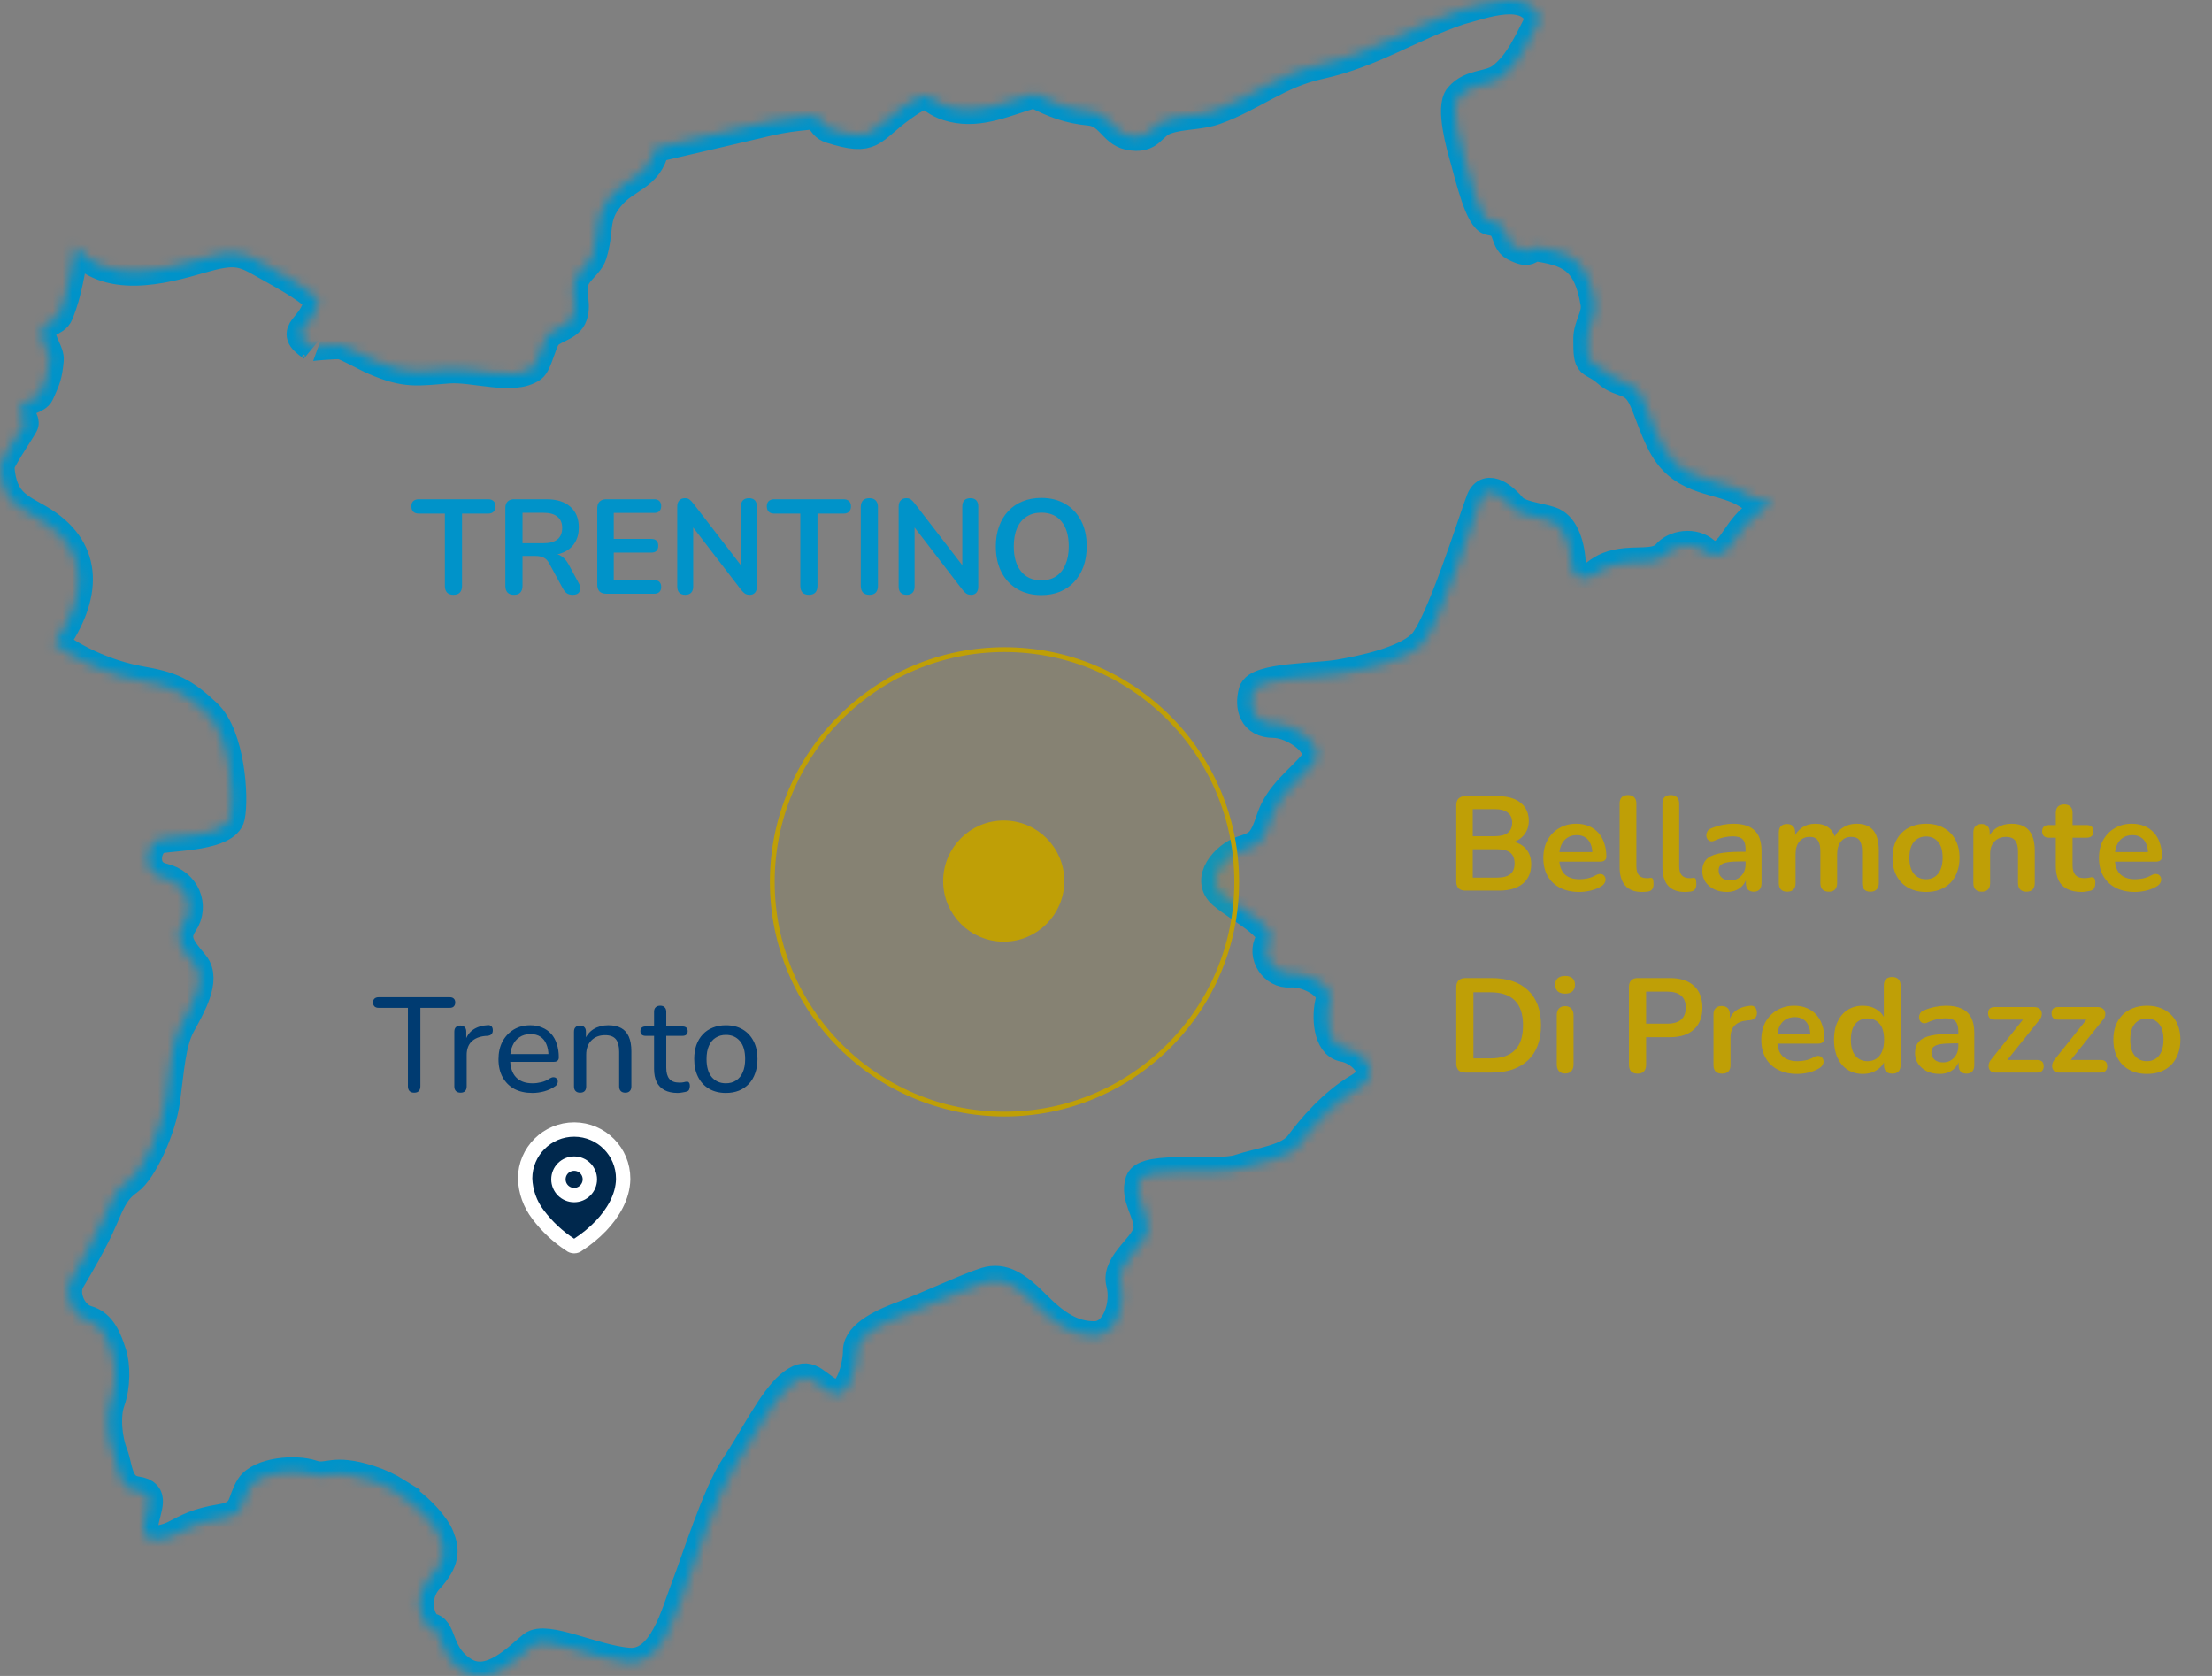
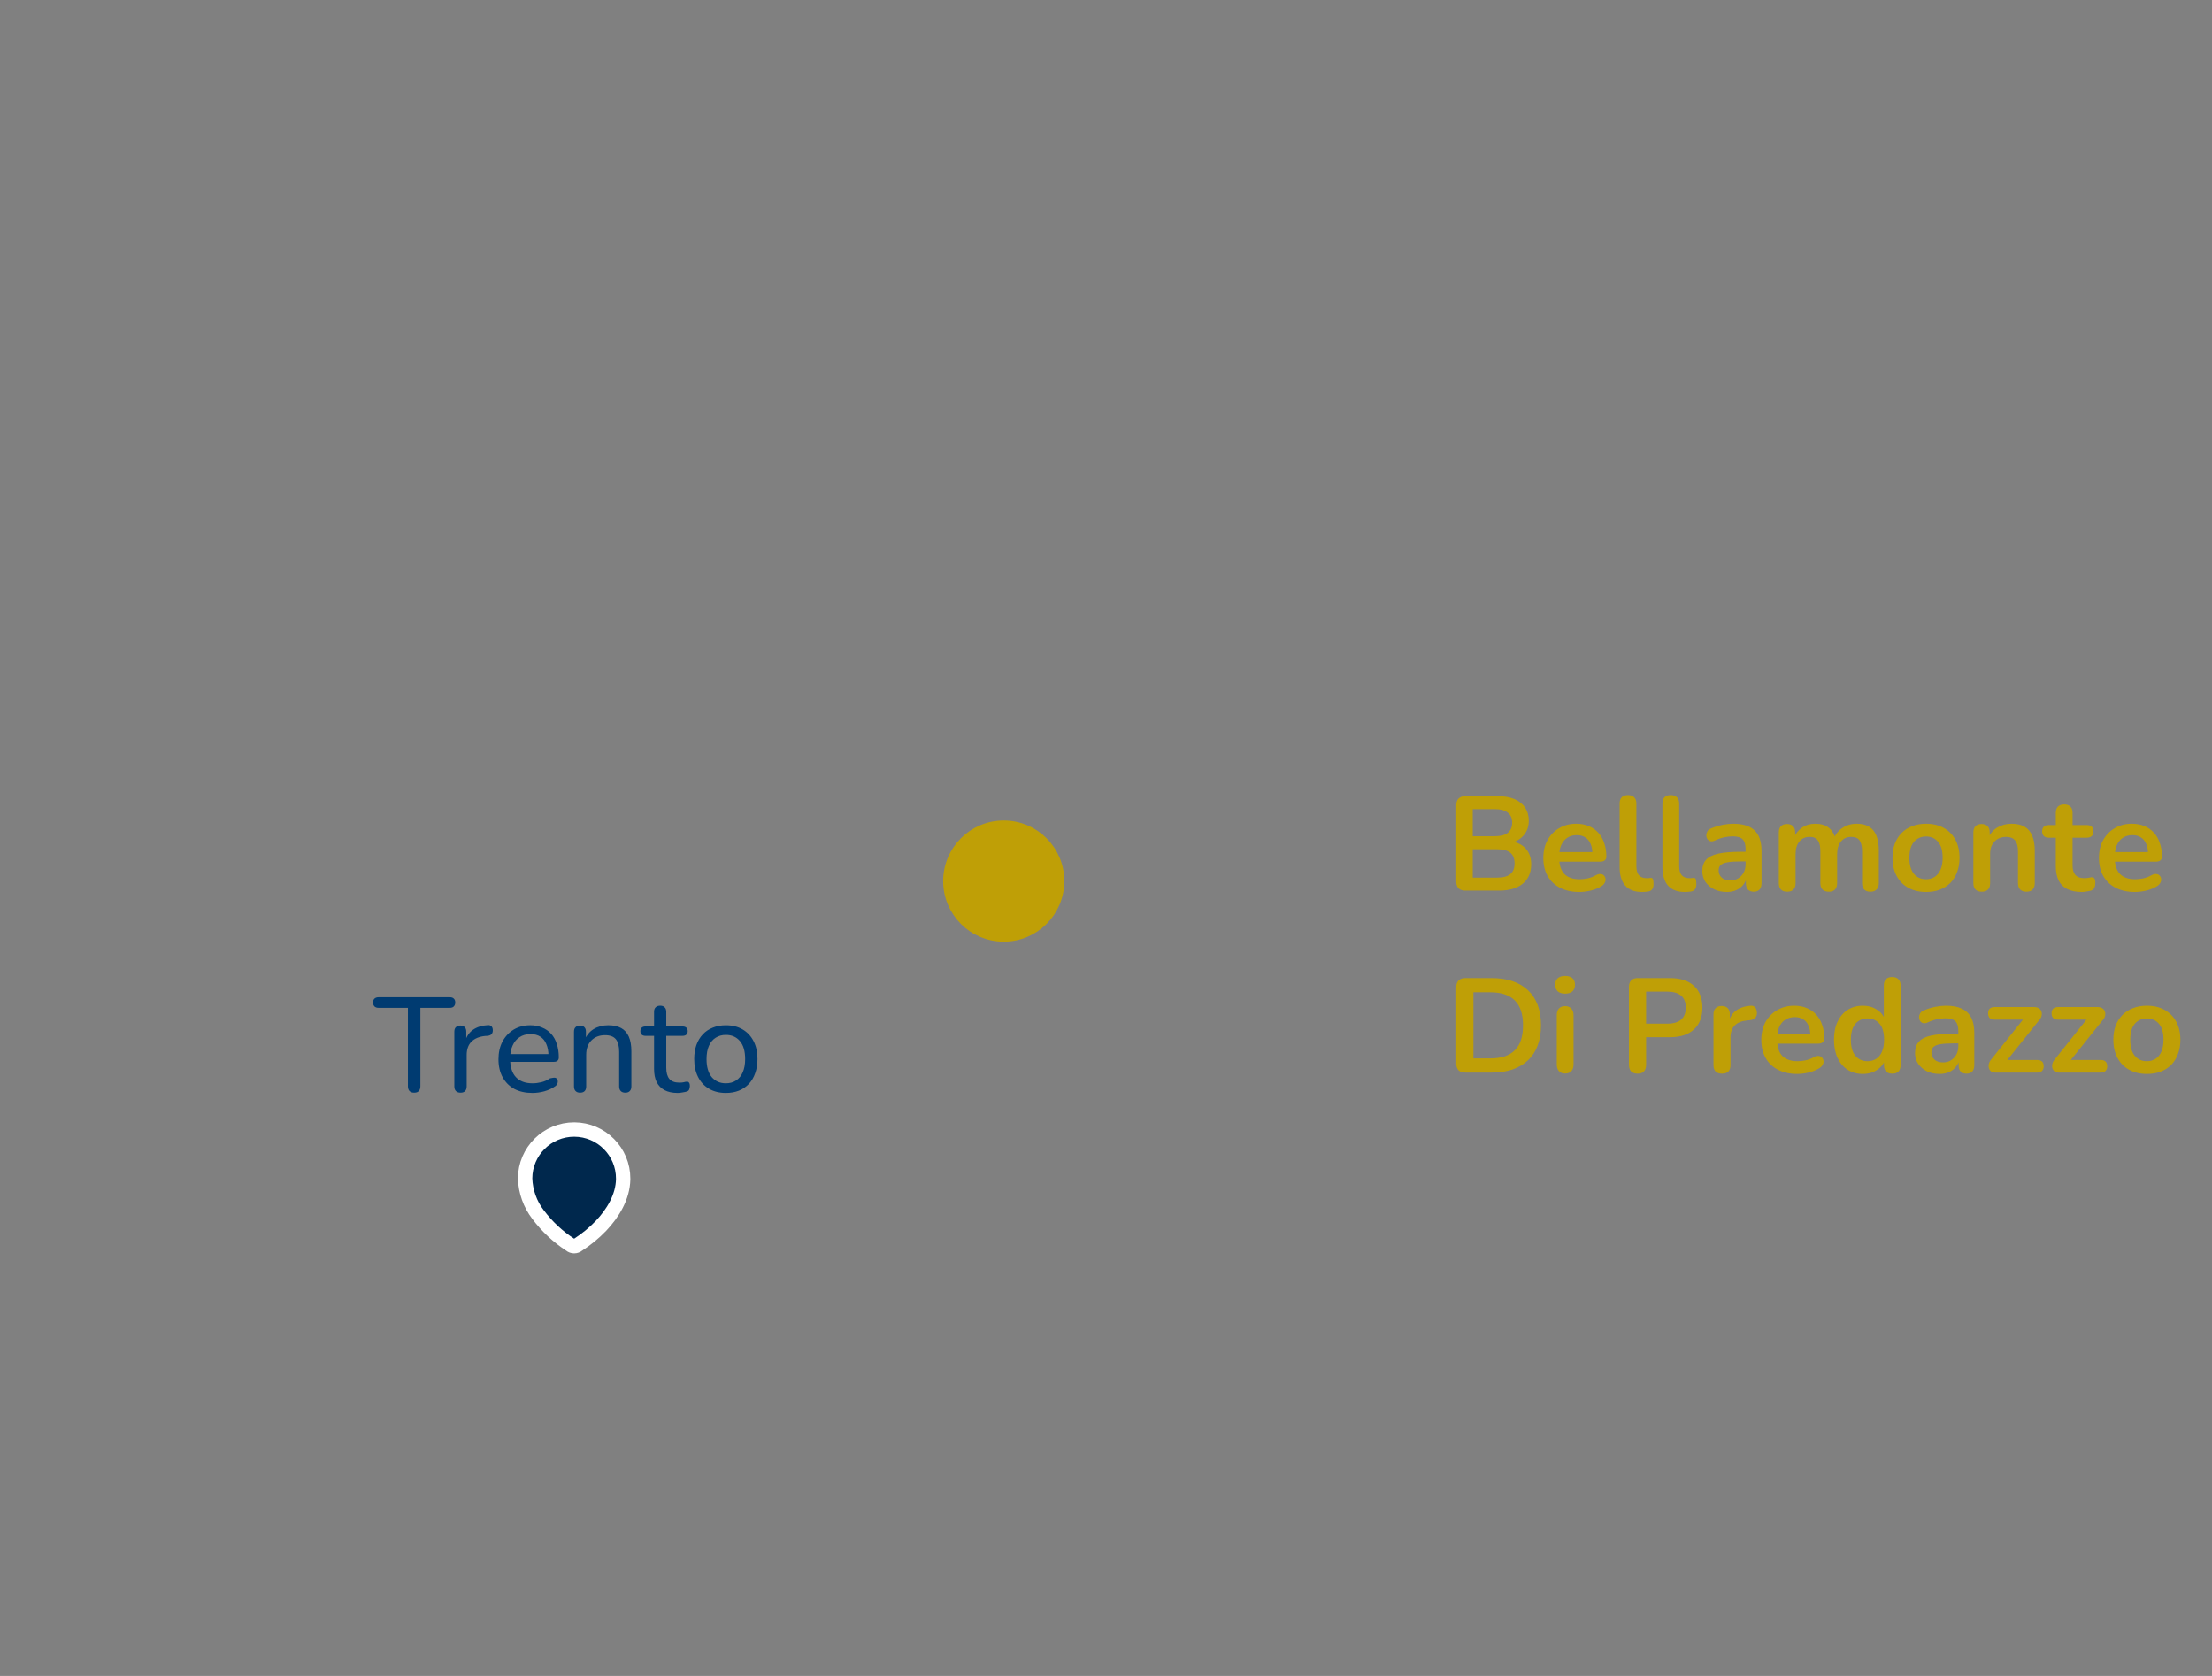
<svg xmlns="http://www.w3.org/2000/svg" width="231" height="175" viewBox="0 0 231 175" fill="none">
  <rect x="0" y="0" width="231" height="175" fill="#808080" stroke="none" />
  <mask id="path-1-inside-1_4577_4461" fill="white">
    <path d="M41.45 155.876C43.897 157.384 45.51 159.388 45.935 160.452C46.52 161.888 46.52 163.041 44.783 164.92C43.063 166.8 43.914 169.673 45.067 169.956C46.219 170.24 45.794 172.971 48.524 174.567C51.254 176.145 54.144 172.989 55.58 171.836C57.016 170.683 62.051 173.272 65.65 173.556C69.249 173.84 70.543 168.378 71.553 165.789C72.564 163.2 74.869 155.859 76.73 153.128C78.592 150.397 80.613 146.212 82.492 144.634C84.371 143.056 84.797 144.208 86.658 145.361C88.538 146.514 89.531 142.772 89.531 141.034C89.531 139.296 92.403 138.02 94.424 137.293C96.445 136.566 101.036 134.42 102.916 133.835C104.777 133.267 106.231 134.26 108.234 136.282C110.255 138.303 111.975 139.456 114.28 139.456C116.585 139.456 117.595 136.14 117.01 133.994C116.443 131.831 119.882 129.969 119.882 128.231C119.882 126.493 118.446 125.057 119.013 123.337C119.599 121.617 127.222 122.769 129.385 122.042C131.548 121.315 134.562 121.032 135.714 119.453C136.866 117.875 139.171 115.144 141.901 113.548C144.632 111.97 142.043 109.665 140.323 109.381C138.604 109.097 138.444 106.065 138.887 104.487C139.313 102.909 136.441 101.472 134.721 101.614C133.001 101.756 131.707 99.734 132.558 98.298C133.427 96.862 129.527 94.982 127.665 93.404C125.786 91.826 127.949 89.379 129.686 88.793C131.406 88.226 131.849 88.066 132.7 85.477C133.569 82.888 135.714 81.452 137.168 79.714C138.604 77.994 135.147 75.547 133.001 75.547C130.856 75.547 130.413 73.827 130.839 72.231C131.264 70.653 137.451 70.795 139.916 70.351C142.362 69.926 146.529 69.057 148.408 67.337C150.287 65.617 153.868 54.09 154.595 52.228C155.322 50.349 157.184 52.087 157.91 52.955C158.637 53.824 160.641 53.966 161.935 54.392C163.229 54.817 163.956 56.555 164.098 58.719C164.24 60.882 165.977 60.439 166.686 59.871C167.413 59.304 168.264 58.86 169.86 58.719C171.437 58.577 173.175 58.86 174.026 57.85C174.877 56.839 176.898 56.555 178.05 57.566C179.203 58.577 180.213 57.708 180.922 56.697C181.649 55.686 182.217 54.675 183.369 53.824C183.724 53.558 184.326 53.044 185 52.441C184.344 52.175 183.67 51.998 182.961 51.962C180.515 50.047 177.164 50.597 174.753 48.097C173.21 46.518 172.519 43.841 171.668 41.872C170.604 39.408 169.381 40.276 167.874 38.947C166.066 37.368 165.782 38.574 165.8 35.382C165.8 33.964 166.775 32.971 166.544 31.623C165.835 27.456 164.257 26.427 160.924 25.86C159.364 25.611 160.091 26.746 158.141 25.753C156.935 25.133 157.698 23.324 155.623 23.076C154.506 22.934 153.46 18.501 152.946 16.656C152.574 15.362 151.386 11.212 152.361 10.095C153.673 8.588 155.499 9.049 156.811 8.038C158.744 6.531 159.666 4.155 160.836 1.974C159.612 -1.431 154.843 0.466 152.414 1.105C147.238 2.843 143.426 5.538 137.788 6.779C133.516 7.701 130.768 10.149 126.938 11.514C125.272 12.117 123.446 11.94 121.779 12.525C120.113 13.11 120.254 14.653 117.861 14.156C116.177 13.801 115.875 11.833 113.801 11.62C111.585 11.408 110.06 10.822 108.022 9.776C105.043 10.627 102.402 11.94 99.512 11.266C96.427 10.556 97.597 8.783 94.175 11.23C90.825 13.642 91.232 14.883 86.747 13.464C85.488 13.057 86.056 11.94 84.371 12.064C82.989 12.188 81.712 12.365 80.365 12.666C76.376 13.606 72.404 14.528 68.415 15.451C67.689 18.589 65.402 18.447 63.664 20.611C61.944 22.686 62.689 24.033 61.874 26.587C61.554 27.615 60.349 28.254 59.994 29.353C59.569 30.612 60.367 31.924 59.746 33.183C59.25 34.194 57.725 34.283 57.087 35.152C56.59 35.843 56.147 38.024 55.58 38.414C53.577 39.815 49.481 38.344 46.857 38.539C43.578 38.787 42.39 39.088 39.11 37.67C38.33 37.351 36.202 36.145 35.617 36.021C35.192 35.95 32.55 36.18 32.568 36.198C29.873 34.389 32.727 34.442 33.259 31.339C32.107 30.009 28.987 28.413 27.48 27.544C25.299 26.285 24.43 26.037 21.044 27.012C16.913 28.218 11.098 29.743 7.854 25.736C7.375 28.218 7.109 30.488 6.17 32.758C5.762 33.786 4.379 33.449 4.344 34.833C4.344 35.755 5.23 36.783 5.159 37.599C5 39.212 4.84 39.585 4.166 41.075C3.883 41.748 2.5 41.784 2.163 42.493C1.844 43.167 2.748 43.894 2.5 44.337C2.145 45.011 -0.018 48.185 0 48.664C0.231 52.725 2.376 53.062 4.574 54.48C9.325 57.566 9.113 62.247 5.656 67.213C8.652 69.447 12.322 70.653 14.573 71.043C17.889 71.61 19.183 72.195 21.629 74.501C24.076 76.806 24.501 83.278 24.076 85.3C23.65 87.322 18.172 87.322 16.736 87.605C15.3 87.889 14.573 91.063 17.02 91.631C19.466 92.198 20.335 94.645 19.183 96.383C18.03 98.103 19.041 99.114 20.335 100.71C21.629 102.306 19.91 105.178 18.899 107.04C17.889 108.92 17.747 111.651 17.321 114.807C16.896 117.982 14.875 122.291 13.438 123.301C12.002 124.312 11.577 125.465 10.708 127.469C9.84 129.49 8.262 132.221 7.393 133.657C6.524 135.094 7.535 137.399 9.113 137.825C10.691 138.25 11.276 139.988 11.701 141.282C12.127 142.577 12.127 144.74 11.559 146.319C10.992 147.897 11.276 150.344 11.843 151.78C12.41 153.217 12.268 155.38 14.29 155.664C16.311 155.947 15.3 157.384 15.016 159.263C14.733 161.143 16.736 160.984 18.19 160.274C19.626 159.547 20.495 158.98 23.083 158.554C25.671 158.129 25.104 156.834 26.115 155.238C27.125 153.66 30.866 153.358 32.586 153.944C34.305 154.529 34.607 153.217 38.631 154.511C39.677 154.848 40.635 155.309 41.486 155.841L41.45 155.876Z" />
  </mask>
-   <path d="M41.45 155.876C43.897 157.384 45.51 159.388 45.935 160.452C46.52 161.888 46.52 163.041 44.783 164.92C43.063 166.8 43.914 169.673 45.067 169.956C46.219 170.24 45.794 172.971 48.524 174.567C51.254 176.145 54.144 172.989 55.58 171.836C57.016 170.683 62.051 173.272 65.65 173.556C69.249 173.84 70.543 168.378 71.553 165.789C72.564 163.2 74.869 155.859 76.73 153.128C78.592 150.397 80.613 146.212 82.492 144.634C84.371 143.056 84.797 144.208 86.658 145.361C88.538 146.514 89.531 142.772 89.531 141.034C89.531 139.296 92.403 138.02 94.424 137.293C96.445 136.566 101.036 134.42 102.916 133.835C104.777 133.267 106.231 134.26 108.234 136.282C110.255 138.303 111.975 139.456 114.28 139.456C116.585 139.456 117.595 136.14 117.01 133.994C116.443 131.831 119.882 129.969 119.882 128.231C119.882 126.493 118.446 125.057 119.013 123.337C119.599 121.617 127.222 122.769 129.385 122.042C131.548 121.315 134.562 121.032 135.714 119.453C136.866 117.875 139.171 115.144 141.901 113.548C144.632 111.97 142.043 109.665 140.323 109.381C138.604 109.097 138.444 106.065 138.887 104.487C139.313 102.909 136.441 101.472 134.721 101.614C133.001 101.756 131.707 99.734 132.558 98.298C133.427 96.862 129.527 94.982 127.665 93.404C125.786 91.826 127.949 89.379 129.686 88.793C131.406 88.226 131.849 88.066 132.7 85.477C133.569 82.888 135.714 81.452 137.168 79.714C138.604 77.994 135.147 75.547 133.001 75.547C130.856 75.547 130.413 73.827 130.839 72.231C131.264 70.653 137.451 70.795 139.916 70.351C142.362 69.926 146.529 69.057 148.408 67.337C150.287 65.617 153.868 54.09 154.595 52.228C155.322 50.349 157.184 52.087 157.91 52.955C158.637 53.824 160.641 53.966 161.935 54.392C163.229 54.817 163.956 56.555 164.098 58.719C164.24 60.882 165.977 60.439 166.686 59.871C167.413 59.304 168.264 58.86 169.86 58.719C171.437 58.577 173.175 58.86 174.026 57.85C174.877 56.839 176.898 56.555 178.05 57.566C179.203 58.577 180.213 57.708 180.922 56.697C181.649 55.686 182.217 54.675 183.369 53.824C183.724 53.558 184.326 53.044 185 52.441C184.344 52.175 183.67 51.998 182.961 51.962C180.515 50.047 177.164 50.597 174.753 48.097C173.21 46.518 172.519 43.841 171.668 41.872C170.604 39.408 169.381 40.276 167.874 38.947C166.066 37.368 165.782 38.574 165.8 35.382C165.8 33.964 166.775 32.971 166.544 31.623C165.835 27.456 164.257 26.427 160.924 25.86C159.364 25.611 160.091 26.746 158.141 25.753C156.935 25.133 157.698 23.324 155.623 23.076C154.506 22.934 153.46 18.501 152.946 16.656C152.574 15.362 151.386 11.212 152.361 10.095C153.673 8.588 155.499 9.049 156.811 8.038C158.744 6.531 159.666 4.155 160.836 1.974C159.612 -1.431 154.843 0.466 152.414 1.105C147.238 2.843 143.426 5.538 137.788 6.779C133.516 7.701 130.768 10.149 126.938 11.514C125.272 12.117 123.446 11.94 121.779 12.525C120.113 13.11 120.254 14.653 117.861 14.156C116.177 13.801 115.875 11.833 113.801 11.62C111.585 11.408 110.06 10.822 108.022 9.776C105.043 10.627 102.402 11.94 99.512 11.266C96.427 10.556 97.597 8.783 94.175 11.23C90.825 13.642 91.232 14.883 86.747 13.464C85.488 13.057 86.056 11.94 84.371 12.064C82.989 12.188 81.712 12.365 80.365 12.666C76.376 13.606 72.404 14.528 68.415 15.451C67.689 18.589 65.402 18.447 63.664 20.611C61.944 22.686 62.689 24.033 61.874 26.587C61.554 27.615 60.349 28.254 59.994 29.353C59.569 30.612 60.367 31.924 59.746 33.183C59.25 34.194 57.725 34.283 57.087 35.152C56.59 35.843 56.147 38.024 55.58 38.414C53.577 39.815 49.481 38.344 46.857 38.539C43.578 38.787 42.39 39.088 39.11 37.67C38.33 37.351 36.202 36.145 35.617 36.021C35.192 35.95 32.55 36.18 32.568 36.198C29.873 34.389 32.727 34.442 33.259 31.339C32.107 30.009 28.987 28.413 27.48 27.544C25.299 26.285 24.43 26.037 21.044 27.012C16.913 28.218 11.098 29.743 7.854 25.736C7.375 28.218 7.109 30.488 6.17 32.758C5.762 33.786 4.379 33.449 4.344 34.833C4.344 35.755 5.23 36.783 5.159 37.599C5 39.212 4.84 39.585 4.166 41.075C3.883 41.748 2.5 41.784 2.163 42.493C1.844 43.167 2.748 43.894 2.5 44.337C2.145 45.011 -0.018 48.185 0 48.664C0.231 52.725 2.376 53.062 4.574 54.48C9.325 57.566 9.113 62.247 5.656 67.213C8.652 69.447 12.322 70.653 14.573 71.043C17.889 71.61 19.183 72.195 21.629 74.501C24.076 76.806 24.501 83.278 24.076 85.3C23.65 87.322 18.172 87.322 16.736 87.605C15.3 87.889 14.573 91.063 17.02 91.631C19.466 92.198 20.335 94.645 19.183 96.383C18.03 98.103 19.041 99.114 20.335 100.71C21.629 102.306 19.91 105.178 18.899 107.04C17.889 108.92 17.747 111.651 17.321 114.807C16.896 117.982 14.875 122.291 13.438 123.301C12.002 124.312 11.577 125.465 10.708 127.469C9.84 129.49 8.262 132.221 7.393 133.657C6.524 135.094 7.535 137.399 9.113 137.825C10.691 138.25 11.276 139.988 11.701 141.282C12.127 142.577 12.127 144.74 11.559 146.319C10.992 147.897 11.276 150.344 11.843 151.78C12.41 153.217 12.268 155.38 14.29 155.664C16.311 155.947 15.3 157.384 15.016 159.263C14.733 161.143 16.736 160.984 18.19 160.274C19.626 159.547 20.495 158.98 23.083 158.554C25.671 158.129 25.104 156.834 26.115 155.238C27.125 153.66 30.866 153.358 32.586 153.944C34.305 154.529 34.607 153.217 38.631 154.511C39.677 154.848 40.635 155.309 41.486 155.841L41.45 155.876Z" stroke="#0093C9" stroke-width="3" mask="url(#path-1-inside-1_4577_4461)" />
-   <path d="M47.354 62.112C47.065 62.112 46.841 62.033 46.682 61.874C46.533 61.706 46.458 61.477 46.458 61.188V53.628H43.728C43.485 53.628 43.294 53.563 43.154 53.432C43.023 53.292 42.958 53.105 42.958 52.872C42.958 52.629 43.023 52.447 43.154 52.326C43.294 52.195 43.485 52.13 43.728 52.13H50.98C51.223 52.13 51.409 52.195 51.54 52.326C51.68 52.447 51.75 52.629 51.75 52.872C51.75 53.105 51.68 53.292 51.54 53.432C51.409 53.563 51.223 53.628 50.98 53.628H48.25V61.188C48.25 61.477 48.175 61.706 48.026 61.874C47.877 62.033 47.653 62.112 47.354 62.112ZM53.669 62.112C53.38 62.112 53.156 62.033 52.997 61.874C52.848 61.706 52.773 61.477 52.773 61.188V53.04C52.773 52.741 52.853 52.517 53.011 52.368C53.17 52.209 53.394 52.13 53.683 52.13H57.057C58.14 52.13 58.975 52.391 59.563 52.914C60.151 53.427 60.445 54.151 60.445 55.084C60.445 55.691 60.31 56.213 60.039 56.652C59.778 57.091 59.395 57.427 58.891 57.66C58.387 57.893 57.776 58.01 57.057 58.01L57.183 57.8H57.645C58.028 57.8 58.359 57.893 58.639 58.08C58.929 58.267 59.181 58.561 59.395 58.962L60.445 60.908C60.557 61.104 60.609 61.295 60.599 61.482C60.59 61.669 60.52 61.823 60.389 61.944C60.259 62.056 60.067 62.112 59.815 62.112C59.563 62.112 59.358 62.061 59.199 61.958C59.041 61.846 58.901 61.678 58.779 61.454L57.365 58.85C57.197 58.533 56.997 58.323 56.763 58.22C56.539 58.108 56.25 58.052 55.895 58.052H54.565V61.188C54.565 61.477 54.491 61.706 54.341 61.874C54.192 62.033 53.968 62.112 53.669 62.112ZM54.565 56.722H56.749C57.393 56.722 57.879 56.591 58.205 56.33C58.541 56.059 58.709 55.658 58.709 55.126C58.709 54.603 58.541 54.211 58.205 53.95C57.879 53.679 57.393 53.544 56.749 53.544H54.565V56.722ZM63.323 62C63.015 62 62.777 61.921 62.609 61.762C62.45 61.594 62.371 61.356 62.371 61.048V53.082C62.371 52.774 62.45 52.541 62.609 52.382C62.777 52.214 63.015 52.13 63.323 52.13H68.321C68.554 52.13 68.732 52.191 68.853 52.312C68.984 52.433 69.049 52.606 69.049 52.83C69.049 53.063 68.984 53.245 68.853 53.376C68.732 53.497 68.554 53.558 68.321 53.558H64.093V56.274H68.013C68.256 56.274 68.438 56.335 68.559 56.456C68.68 56.577 68.741 56.755 68.741 56.988C68.741 57.221 68.68 57.399 68.559 57.52C68.438 57.641 68.256 57.702 68.013 57.702H64.093V60.572H68.321C68.554 60.572 68.732 60.633 68.853 60.754C68.984 60.875 69.049 61.053 69.049 61.286C69.049 61.519 68.984 61.697 68.853 61.818C68.732 61.939 68.554 62 68.321 62H63.323ZM71.564 62.112C71.294 62.112 71.084 62.037 70.934 61.888C70.794 61.739 70.725 61.524 70.725 61.244V52.914C70.725 52.625 70.794 52.405 70.934 52.256C71.084 52.097 71.275 52.018 71.508 52.018C71.723 52.018 71.882 52.06 71.984 52.144C72.097 52.219 72.227 52.349 72.376 52.536L77.739 59.494H77.374V52.872C77.374 52.601 77.445 52.391 77.585 52.242C77.734 52.093 77.944 52.018 78.215 52.018C78.485 52.018 78.691 52.093 78.831 52.242C78.971 52.391 79.04 52.601 79.04 52.872V61.272C79.04 61.533 78.975 61.739 78.844 61.888C78.714 62.037 78.537 62.112 78.312 62.112C78.098 62.112 77.925 62.07 77.794 61.986C77.673 61.902 77.538 61.767 77.388 61.58L72.04 54.622H72.391V61.244C72.391 61.524 72.32 61.739 72.18 61.888C72.04 62.037 71.835 62.112 71.564 62.112ZM84.473 62.112C84.184 62.112 83.96 62.033 83.801 61.874C83.652 61.706 83.577 61.477 83.577 61.188V53.628H80.847C80.605 53.628 80.413 53.563 80.273 53.432C80.142 53.292 80.077 53.105 80.077 52.872C80.077 52.629 80.142 52.447 80.273 52.326C80.413 52.195 80.605 52.13 80.847 52.13H88.099C88.342 52.13 88.528 52.195 88.659 52.326C88.799 52.447 88.869 52.629 88.869 52.872C88.869 53.105 88.799 53.292 88.659 53.432C88.528 53.563 88.342 53.628 88.099 53.628H85.369V61.188C85.369 61.477 85.294 61.706 85.145 61.874C84.996 62.033 84.772 62.112 84.473 62.112ZM90.788 62.112C90.499 62.112 90.275 62.033 90.117 61.874C89.967 61.706 89.892 61.477 89.892 61.188V52.942C89.892 52.643 89.967 52.415 90.117 52.256C90.275 52.097 90.499 52.018 90.788 52.018C91.078 52.018 91.297 52.097 91.447 52.256C91.605 52.415 91.684 52.643 91.684 52.942V61.188C91.684 61.477 91.61 61.706 91.46 61.874C91.311 62.033 91.087 62.112 90.788 62.112ZM94.684 62.112C94.413 62.112 94.203 62.037 94.054 61.888C93.914 61.739 93.844 61.524 93.844 61.244V52.914C93.844 52.625 93.914 52.405 94.054 52.256C94.203 52.097 94.394 52.018 94.628 52.018C94.842 52.018 95.001 52.06 95.104 52.144C95.216 52.219 95.346 52.349 95.496 52.536L100.858 59.494H100.494V52.872C100.494 52.601 100.564 52.391 100.704 52.242C100.853 52.093 101.063 52.018 101.334 52.018C101.604 52.018 101.81 52.093 101.95 52.242C102.09 52.391 102.16 52.601 102.16 52.872V61.272C102.16 61.533 102.094 61.739 101.964 61.888C101.833 62.037 101.656 62.112 101.432 62.112C101.217 62.112 101.044 62.07 100.914 61.986C100.792 61.902 100.657 61.767 100.508 61.58L95.16 54.622H95.51V61.244C95.51 61.524 95.44 61.739 95.3 61.888C95.16 62.037 94.954 62.112 94.684 62.112ZM108.74 62.14C107.788 62.14 106.953 61.93 106.234 61.51C105.525 61.09 104.974 60.502 104.582 59.746C104.19 58.981 103.994 58.085 103.994 57.058C103.994 56.283 104.106 55.588 104.33 54.972C104.554 54.347 104.872 53.815 105.282 53.376C105.702 52.928 106.202 52.587 106.78 52.354C107.368 52.111 108.022 51.99 108.74 51.99C109.702 51.99 110.537 52.2 111.246 52.62C111.956 53.031 112.506 53.614 112.898 54.37C113.29 55.126 113.486 56.017 113.486 57.044C113.486 57.819 113.374 58.519 113.15 59.144C112.926 59.769 112.604 60.306 112.184 60.754C111.774 61.202 111.274 61.547 110.686 61.79C110.108 62.023 109.459 62.14 108.74 62.14ZM108.74 60.6C109.347 60.6 109.86 60.46 110.28 60.18C110.71 59.9 111.036 59.494 111.26 58.962C111.494 58.43 111.61 57.795 111.61 57.058C111.61 55.938 111.358 55.07 110.854 54.454C110.36 53.838 109.655 53.53 108.74 53.53C108.143 53.53 107.63 53.67 107.2 53.95C106.771 54.221 106.44 54.622 106.206 55.154C105.982 55.677 105.87 56.311 105.87 57.058C105.87 58.169 106.122 59.037 106.626 59.662C107.13 60.287 107.835 60.6 108.74 60.6Z" fill="#0093C9" />
  <path d="M153.03 93C152.722 93 152.484 92.921 152.316 92.762C152.157 92.594 152.078 92.356 152.078 92.048V84.082C152.078 83.774 152.157 83.541 152.316 83.382C152.484 83.214 152.722 83.13 153.03 83.13H156.39C157.081 83.13 157.669 83.233 158.154 83.438C158.639 83.643 159.008 83.937 159.26 84.32C159.521 84.703 159.652 85.16 159.652 85.692C159.652 86.289 159.479 86.793 159.134 87.204C158.789 87.615 158.317 87.89 157.72 88.03V87.82C158.411 87.923 158.947 88.184 159.33 88.604C159.713 89.024 159.904 89.57 159.904 90.242C159.904 91.119 159.605 91.801 159.008 92.286C158.42 92.762 157.599 93 156.544 93H153.03ZM153.8 91.642H156.32C156.955 91.642 157.421 91.521 157.72 91.278C158.019 91.026 158.168 90.653 158.168 90.158C158.168 89.654 158.019 89.281 157.72 89.038C157.421 88.795 156.955 88.674 156.32 88.674H153.8V91.642ZM153.8 87.316H156.082C156.698 87.316 157.155 87.199 157.454 86.966C157.762 86.723 157.916 86.369 157.916 85.902C157.916 85.435 157.762 85.085 157.454 84.852C157.155 84.609 156.698 84.488 156.082 84.488H153.8V87.316ZM164.923 93.14C164.148 93.14 163.481 92.995 162.921 92.706C162.361 92.417 161.927 92.006 161.619 91.474C161.32 90.942 161.171 90.312 161.171 89.584C161.171 88.875 161.315 88.254 161.605 87.722C161.903 87.19 162.309 86.775 162.823 86.476C163.345 86.168 163.938 86.014 164.601 86.014C165.086 86.014 165.52 86.093 165.903 86.252C166.295 86.411 166.626 86.639 166.897 86.938C167.177 87.237 167.387 87.601 167.527 88.03C167.676 88.45 167.751 88.926 167.751 89.458C167.751 89.626 167.69 89.757 167.569 89.85C167.457 89.934 167.293 89.976 167.079 89.976H162.585V88.968H166.519L166.295 89.178C166.295 88.749 166.229 88.389 166.099 88.1C165.977 87.811 165.795 87.591 165.553 87.442C165.319 87.283 165.025 87.204 164.671 87.204C164.279 87.204 163.943 87.297 163.663 87.484C163.392 87.661 163.182 87.918 163.033 88.254C162.893 88.581 162.823 88.973 162.823 89.43V89.528C162.823 90.293 163 90.867 163.355 91.25C163.719 91.623 164.251 91.81 164.951 91.81C165.193 91.81 165.464 91.782 165.763 91.726C166.071 91.661 166.36 91.553 166.631 91.404C166.827 91.292 166.999 91.245 167.149 91.264C167.298 91.273 167.415 91.325 167.499 91.418C167.592 91.511 167.648 91.628 167.667 91.768C167.685 91.899 167.657 92.034 167.583 92.174C167.517 92.314 167.401 92.435 167.233 92.538C166.906 92.743 166.528 92.897 166.099 93C165.679 93.093 165.287 93.14 164.923 93.14ZM171.475 93.14C170.7 93.14 170.117 92.921 169.725 92.482C169.333 92.034 169.137 91.381 169.137 90.522V83.9C169.137 83.611 169.211 83.391 169.361 83.242C169.51 83.093 169.725 83.018 170.005 83.018C170.285 83.018 170.499 83.093 170.649 83.242C170.807 83.391 170.887 83.611 170.887 83.9V90.438C170.887 90.867 170.975 91.185 171.153 91.39C171.339 91.595 171.601 91.698 171.937 91.698C172.011 91.698 172.081 91.698 172.147 91.698C172.212 91.689 172.277 91.679 172.343 91.67C172.473 91.651 172.562 91.689 172.609 91.782C172.655 91.866 172.679 92.043 172.679 92.314C172.679 92.547 172.632 92.729 172.539 92.86C172.445 92.991 172.291 93.07 172.077 93.098C171.983 93.107 171.885 93.117 171.783 93.126C171.68 93.135 171.577 93.14 171.475 93.14ZM175.945 93.14C175.171 93.14 174.587 92.921 174.195 92.482C173.803 92.034 173.607 91.381 173.607 90.522V83.9C173.607 83.611 173.682 83.391 173.831 83.242C173.981 83.093 174.195 83.018 174.475 83.018C174.755 83.018 174.97 83.093 175.119 83.242C175.278 83.391 175.357 83.611 175.357 83.9V90.438C175.357 90.867 175.446 91.185 175.623 91.39C175.81 91.595 176.071 91.698 176.407 91.698C176.482 91.698 176.552 91.698 176.617 91.698C176.683 91.689 176.748 91.679 176.813 91.67C176.944 91.651 177.033 91.689 177.079 91.782C177.126 91.866 177.149 92.043 177.149 92.314C177.149 92.547 177.103 92.729 177.009 92.86C176.916 92.991 176.762 93.07 176.547 93.098C176.454 93.107 176.356 93.117 176.253 93.126C176.151 93.135 176.048 93.14 175.945 93.14ZM180.332 93.14C179.837 93.14 179.394 93.047 179.002 92.86C178.619 92.664 178.316 92.403 178.092 92.076C177.877 91.749 177.77 91.381 177.77 90.97C177.77 90.466 177.901 90.069 178.162 89.78C178.423 89.481 178.848 89.267 179.436 89.136C180.024 89.005 180.813 88.94 181.802 88.94H182.502V89.948H181.816C181.237 89.948 180.775 89.976 180.43 90.032C180.085 90.088 179.837 90.186 179.688 90.326C179.548 90.457 179.478 90.643 179.478 90.886C179.478 91.194 179.585 91.446 179.8 91.642C180.015 91.838 180.313 91.936 180.696 91.936C181.004 91.936 181.275 91.866 181.508 91.726C181.751 91.577 181.942 91.376 182.082 91.124C182.222 90.872 182.292 90.583 182.292 90.256V88.646C182.292 88.179 182.189 87.843 181.984 87.638C181.779 87.433 181.433 87.33 180.948 87.33C180.677 87.33 180.383 87.363 180.066 87.428C179.758 87.493 179.431 87.605 179.086 87.764C178.909 87.848 178.75 87.871 178.61 87.834C178.479 87.797 178.377 87.722 178.302 87.61C178.227 87.489 178.19 87.358 178.19 87.218C178.19 87.078 178.227 86.943 178.302 86.812C178.377 86.672 178.503 86.569 178.68 86.504C179.109 86.327 179.52 86.201 179.912 86.126C180.313 86.051 180.677 86.014 181.004 86.014C181.676 86.014 182.227 86.117 182.656 86.322C183.095 86.527 183.421 86.84 183.636 87.26C183.851 87.671 183.958 88.203 183.958 88.856V92.216C183.958 92.505 183.888 92.729 183.748 92.888C183.608 93.037 183.407 93.112 183.146 93.112C182.885 93.112 182.679 93.037 182.53 92.888C182.39 92.729 182.32 92.505 182.32 92.216V91.544H182.432C182.367 91.871 182.236 92.155 182.04 92.398C181.853 92.631 181.615 92.813 181.326 92.944C181.037 93.075 180.705 93.14 180.332 93.14ZM186.63 93.112C186.35 93.112 186.136 93.037 185.986 92.888C185.837 92.729 185.762 92.505 185.762 92.216V86.924C185.762 86.635 185.837 86.415 185.986 86.266C186.136 86.117 186.346 86.042 186.616 86.042C186.887 86.042 187.097 86.117 187.246 86.266C187.396 86.415 187.47 86.635 187.47 86.924V87.946L187.316 87.526C187.503 87.059 187.792 86.691 188.184 86.42C188.576 86.149 189.043 86.014 189.584 86.014C190.135 86.014 190.588 86.145 190.942 86.406C191.297 86.667 191.544 87.069 191.684 87.61H191.488C191.675 87.115 191.983 86.728 192.412 86.448C192.842 86.159 193.336 86.014 193.896 86.014C194.419 86.014 194.848 86.117 195.184 86.322C195.53 86.527 195.786 86.84 195.954 87.26C196.122 87.671 196.206 88.193 196.206 88.828V92.216C196.206 92.505 196.127 92.729 195.968 92.888C195.819 93.037 195.604 93.112 195.324 93.112C195.044 93.112 194.83 93.037 194.68 92.888C194.531 92.729 194.456 92.505 194.456 92.216V88.898C194.456 88.375 194.368 87.993 194.19 87.75C194.022 87.507 193.733 87.386 193.322 87.386C192.865 87.386 192.506 87.549 192.244 87.876C191.983 88.193 191.852 88.637 191.852 89.206V92.216C191.852 92.505 191.778 92.729 191.628 92.888C191.479 93.037 191.264 93.112 190.984 93.112C190.704 93.112 190.485 93.037 190.326 92.888C190.177 92.729 190.102 92.505 190.102 92.216V88.898C190.102 88.375 190.014 87.993 189.836 87.75C189.668 87.507 189.384 87.386 188.982 87.386C188.525 87.386 188.166 87.549 187.904 87.876C187.643 88.193 187.512 88.637 187.512 89.206V92.216C187.512 92.813 187.218 93.112 186.63 93.112ZM201.134 93.14C200.424 93.14 199.808 92.995 199.286 92.706C198.763 92.417 198.357 92.006 198.068 91.474C197.778 90.933 197.634 90.298 197.634 89.57C197.634 89.019 197.713 88.529 197.872 88.1C198.04 87.661 198.278 87.288 198.586 86.98C198.894 86.663 199.262 86.425 199.692 86.266C200.121 86.098 200.602 86.014 201.134 86.014C201.843 86.014 202.459 86.159 202.982 86.448C203.504 86.737 203.91 87.148 204.2 87.68C204.489 88.212 204.634 88.842 204.634 89.57C204.634 90.121 204.55 90.615 204.382 91.054C204.223 91.493 203.99 91.871 203.682 92.188C203.374 92.496 203.005 92.734 202.576 92.902C202.146 93.061 201.666 93.14 201.134 93.14ZM201.134 91.81C201.479 91.81 201.782 91.726 202.044 91.558C202.305 91.39 202.506 91.143 202.646 90.816C202.795 90.48 202.87 90.065 202.87 89.57C202.87 88.823 202.711 88.268 202.394 87.904C202.076 87.531 201.656 87.344 201.134 87.344C200.788 87.344 200.485 87.428 200.224 87.596C199.962 87.755 199.757 88.002 199.608 88.338C199.468 88.665 199.398 89.075 199.398 89.57C199.398 90.307 199.556 90.867 199.874 91.25C200.191 91.623 200.611 91.81 201.134 91.81ZM206.946 93.112C206.666 93.112 206.451 93.037 206.302 92.888C206.153 92.729 206.078 92.505 206.078 92.216V86.924C206.078 86.635 206.153 86.415 206.302 86.266C206.451 86.117 206.661 86.042 206.932 86.042C207.203 86.042 207.413 86.117 207.562 86.266C207.711 86.415 207.786 86.635 207.786 86.924V87.876L207.632 87.526C207.837 87.031 208.155 86.658 208.584 86.406C209.023 86.145 209.517 86.014 210.068 86.014C210.619 86.014 211.071 86.117 211.426 86.322C211.781 86.527 212.047 86.84 212.224 87.26C212.401 87.671 212.49 88.193 212.49 88.828V92.216C212.49 92.505 212.415 92.729 212.266 92.888C212.117 93.037 211.902 93.112 211.622 93.112C211.342 93.112 211.123 93.037 210.964 92.888C210.815 92.729 210.74 92.505 210.74 92.216V88.912C210.74 88.38 210.637 87.993 210.432 87.75C210.236 87.507 209.928 87.386 209.508 87.386C208.995 87.386 208.584 87.549 208.276 87.876C207.977 88.193 207.828 88.618 207.828 89.15V92.216C207.828 92.813 207.534 93.112 206.946 93.112ZM217.403 93.14C216.797 93.14 216.288 93.037 215.877 92.832C215.476 92.627 215.177 92.328 214.981 91.936C214.785 91.535 214.687 91.04 214.687 90.452V87.47H213.959C213.735 87.47 213.563 87.414 213.441 87.302C213.32 87.181 213.259 87.017 213.259 86.812C213.259 86.597 213.32 86.434 213.441 86.322C213.563 86.21 213.735 86.154 213.959 86.154H214.687V84.88C214.687 84.591 214.762 84.371 214.911 84.222C215.07 84.073 215.289 83.998 215.569 83.998C215.849 83.998 216.064 84.073 216.213 84.222C216.363 84.371 216.437 84.591 216.437 84.88V86.154H217.921C218.145 86.154 218.318 86.21 218.439 86.322C218.561 86.434 218.621 86.597 218.621 86.812C218.621 87.017 218.561 87.181 218.439 87.302C218.318 87.414 218.145 87.47 217.921 87.47H216.437V90.354C216.437 90.802 216.535 91.138 216.731 91.362C216.927 91.586 217.245 91.698 217.683 91.698C217.842 91.698 217.982 91.684 218.103 91.656C218.225 91.628 218.332 91.609 218.425 91.6C218.537 91.591 218.631 91.628 218.705 91.712C218.78 91.787 218.817 91.945 218.817 92.188C218.817 92.375 218.785 92.543 218.719 92.692C218.663 92.832 218.556 92.93 218.397 92.986C218.276 93.023 218.117 93.056 217.921 93.084C217.725 93.121 217.553 93.14 217.403 93.14ZM222.946 93.14C222.171 93.14 221.504 92.995 220.944 92.706C220.384 92.417 219.95 92.006 219.642 91.474C219.343 90.942 219.194 90.312 219.194 89.584C219.194 88.875 219.339 88.254 219.628 87.722C219.927 87.19 220.333 86.775 220.846 86.476C221.369 86.168 221.961 86.014 222.624 86.014C223.109 86.014 223.543 86.093 223.926 86.252C224.318 86.411 224.649 86.639 224.92 86.938C225.2 87.237 225.41 87.601 225.55 88.03C225.699 88.45 225.774 88.926 225.774 89.458C225.774 89.626 225.713 89.757 225.592 89.85C225.48 89.934 225.317 89.976 225.102 89.976H220.608V88.968H224.542L224.318 89.178C224.318 88.749 224.253 88.389 224.122 88.1C224.001 87.811 223.819 87.591 223.576 87.442C223.343 87.283 223.049 87.204 222.694 87.204C222.302 87.204 221.966 87.297 221.686 87.484C221.415 87.661 221.205 87.918 221.056 88.254C220.916 88.581 220.846 88.973 220.846 89.43V89.528C220.846 90.293 221.023 90.867 221.378 91.25C221.742 91.623 222.274 91.81 222.974 91.81C223.217 91.81 223.487 91.782 223.786 91.726C224.094 91.661 224.383 91.553 224.654 91.404C224.85 91.292 225.023 91.245 225.172 91.264C225.321 91.273 225.438 91.325 225.522 91.418C225.615 91.511 225.671 91.628 225.69 91.768C225.709 91.899 225.681 92.034 225.606 92.174C225.541 92.314 225.424 92.435 225.256 92.538C224.929 92.743 224.551 92.897 224.122 93C223.702 93.093 223.31 93.14 222.946 93.14ZM153.03 112C152.722 112 152.484 111.921 152.316 111.762C152.157 111.594 152.078 111.356 152.078 111.048V103.082C152.078 102.774 152.157 102.541 152.316 102.382C152.484 102.214 152.722 102.13 153.03 102.13H155.746C157.398 102.13 158.672 102.555 159.568 103.404C160.473 104.253 160.926 105.471 160.926 107.058C160.926 107.851 160.809 108.556 160.576 109.172C160.352 109.779 160.016 110.292 159.568 110.712C159.129 111.132 158.588 111.454 157.944 111.678C157.309 111.893 156.577 112 155.746 112H153.03ZM153.87 110.516H155.634C156.213 110.516 156.712 110.446 157.132 110.306C157.561 110.157 157.916 109.942 158.196 109.662C158.485 109.373 158.7 109.013 158.84 108.584C158.98 108.145 159.05 107.637 159.05 107.058C159.05 105.901 158.765 105.037 158.196 104.468C157.627 103.899 156.773 103.614 155.634 103.614H153.87V110.516ZM163.442 112.098C163.162 112.098 162.947 112.014 162.798 111.846C162.649 111.678 162.574 111.445 162.574 111.146V106.008C162.574 105.7 162.649 105.467 162.798 105.308C162.947 105.14 163.162 105.056 163.442 105.056C163.722 105.056 163.937 105.14 164.086 105.308C164.245 105.467 164.324 105.7 164.324 106.008V111.146C164.324 111.445 164.249 111.678 164.1 111.846C163.951 112.014 163.731 112.098 163.442 112.098ZM163.442 103.754C163.115 103.754 162.859 103.675 162.672 103.516C162.495 103.348 162.406 103.119 162.406 102.83C162.406 102.531 162.495 102.303 162.672 102.144C162.859 101.985 163.115 101.906 163.442 101.906C163.778 101.906 164.035 101.985 164.212 102.144C164.389 102.303 164.478 102.531 164.478 102.83C164.478 103.119 164.389 103.348 164.212 103.516C164.035 103.675 163.778 103.754 163.442 103.754ZM171.007 112.112C170.718 112.112 170.494 112.033 170.335 111.874C170.186 111.706 170.111 111.477 170.111 111.188V103.04C170.111 102.741 170.191 102.517 170.349 102.368C170.508 102.209 170.732 102.13 171.021 102.13H174.395C175.478 102.13 176.313 102.401 176.901 102.942C177.489 103.483 177.783 104.239 177.783 105.21C177.783 106.181 177.489 106.941 176.901 107.492C176.313 108.033 175.478 108.304 174.395 108.304H171.903V111.188C171.903 111.477 171.829 111.706 171.679 111.874C171.53 112.033 171.306 112.112 171.007 112.112ZM171.903 106.89H174.115C174.75 106.89 175.231 106.75 175.557 106.47C175.884 106.181 176.047 105.761 176.047 105.21C176.047 104.659 175.884 104.244 175.557 103.964C175.231 103.684 174.75 103.544 174.115 103.544H171.903V106.89ZM179.835 112.112C179.546 112.112 179.322 112.037 179.163 111.888C179.014 111.729 178.939 111.505 178.939 111.216V105.924C178.939 105.635 179.014 105.415 179.163 105.266C179.313 105.117 179.523 105.042 179.793 105.042C180.064 105.042 180.274 105.117 180.423 105.266C180.573 105.415 180.647 105.635 180.647 105.924V106.806H180.507C180.638 106.246 180.895 105.821 181.277 105.532C181.66 105.243 182.169 105.07 182.803 105.014C182.999 104.995 183.153 105.047 183.265 105.168C183.387 105.28 183.457 105.457 183.475 105.7C183.494 105.933 183.438 106.125 183.307 106.274C183.186 106.414 182.999 106.498 182.747 106.526L182.439 106.554C181.87 106.61 181.441 106.787 181.151 107.086C180.862 107.375 180.717 107.786 180.717 108.318V111.216C180.717 111.505 180.643 111.729 180.493 111.888C180.344 112.037 180.125 112.112 179.835 112.112ZM187.686 112.14C186.912 112.14 186.244 111.995 185.684 111.706C185.124 111.417 184.69 111.006 184.382 110.474C184.084 109.942 183.934 109.312 183.934 108.584C183.934 107.875 184.079 107.254 184.368 106.722C184.667 106.19 185.073 105.775 185.586 105.476C186.109 105.168 186.702 105.014 187.364 105.014C187.85 105.014 188.284 105.093 188.666 105.252C189.058 105.411 189.39 105.639 189.66 105.938C189.94 106.237 190.15 106.601 190.29 107.03C190.44 107.45 190.514 107.926 190.514 108.458C190.514 108.626 190.454 108.757 190.332 108.85C190.22 108.934 190.057 108.976 189.842 108.976H185.348V107.968H189.282L189.058 108.178C189.058 107.749 188.993 107.389 188.862 107.1C188.741 106.811 188.559 106.591 188.316 106.442C188.083 106.283 187.789 106.204 187.434 106.204C187.042 106.204 186.706 106.297 186.426 106.484C186.156 106.661 185.946 106.918 185.796 107.254C185.656 107.581 185.586 107.973 185.586 108.43V108.528C185.586 109.293 185.764 109.867 186.118 110.25C186.482 110.623 187.014 110.81 187.714 110.81C187.957 110.81 188.228 110.782 188.526 110.726C188.834 110.661 189.124 110.553 189.394 110.404C189.59 110.292 189.763 110.245 189.912 110.264C190.062 110.273 190.178 110.325 190.262 110.418C190.356 110.511 190.412 110.628 190.43 110.768C190.449 110.899 190.421 111.034 190.346 111.174C190.281 111.314 190.164 111.435 189.996 111.538C189.67 111.743 189.292 111.897 188.862 112C188.442 112.093 188.05 112.14 187.686 112.14ZM194.532 112.14C193.935 112.14 193.408 111.995 192.95 111.706C192.502 111.417 192.152 111.006 191.9 110.474C191.648 109.933 191.522 109.298 191.522 108.57C191.522 107.833 191.648 107.203 191.9 106.68C192.152 106.148 192.502 105.737 192.95 105.448C193.408 105.159 193.935 105.014 194.532 105.014C195.102 105.014 195.596 105.154 196.016 105.434C196.446 105.714 196.735 106.083 196.884 106.54H196.73V102.9C196.73 102.611 196.805 102.391 196.954 102.242C197.104 102.093 197.318 102.018 197.598 102.018C197.878 102.018 198.093 102.093 198.242 102.242C198.401 102.391 198.48 102.611 198.48 102.9V111.216C198.48 111.505 198.406 111.729 198.256 111.888C198.107 112.037 197.892 112.112 197.612 112.112C197.332 112.112 197.118 112.037 196.968 111.888C196.819 111.729 196.744 111.505 196.744 111.216V110.124L196.898 110.544C196.758 111.029 196.474 111.417 196.044 111.706C195.615 111.995 195.111 112.14 194.532 112.14ZM195.022 110.81C195.368 110.81 195.671 110.726 195.932 110.558C196.194 110.39 196.394 110.143 196.534 109.816C196.684 109.48 196.758 109.065 196.758 108.57C196.758 107.823 196.6 107.268 196.282 106.904C195.965 106.531 195.545 106.344 195.022 106.344C194.677 106.344 194.374 106.428 194.112 106.596C193.851 106.755 193.646 107.002 193.496 107.338C193.356 107.665 193.286 108.075 193.286 108.57C193.286 109.307 193.445 109.867 193.762 110.25C194.08 110.623 194.5 110.81 195.022 110.81ZM202.549 112.14C202.054 112.14 201.611 112.047 201.219 111.86C200.836 111.664 200.533 111.403 200.309 111.076C200.094 110.749 199.987 110.381 199.987 109.97C199.987 109.466 200.117 109.069 200.379 108.78C200.64 108.481 201.065 108.267 201.653 108.136C202.241 108.005 203.029 107.94 204.019 107.94H204.719V108.948H204.033C203.454 108.948 202.992 108.976 202.647 109.032C202.301 109.088 202.054 109.186 201.905 109.326C201.765 109.457 201.695 109.643 201.695 109.886C201.695 110.194 201.802 110.446 202.017 110.642C202.231 110.838 202.53 110.936 202.913 110.936C203.221 110.936 203.491 110.866 203.725 110.726C203.967 110.577 204.159 110.376 204.299 110.124C204.439 109.872 204.509 109.583 204.509 109.256V107.646C204.509 107.179 204.406 106.843 204.201 106.638C203.995 106.433 203.65 106.33 203.165 106.33C202.894 106.33 202.6 106.363 202.283 106.428C201.975 106.493 201.648 106.605 201.303 106.764C201.125 106.848 200.967 106.871 200.827 106.834C200.696 106.797 200.593 106.722 200.519 106.61C200.444 106.489 200.407 106.358 200.407 106.218C200.407 106.078 200.444 105.943 200.519 105.812C200.593 105.672 200.719 105.569 200.897 105.504C201.326 105.327 201.737 105.201 202.129 105.126C202.53 105.051 202.894 105.014 203.221 105.014C203.893 105.014 204.443 105.117 204.873 105.322C205.311 105.527 205.638 105.84 205.853 106.26C206.067 106.671 206.175 107.203 206.175 107.856V111.216C206.175 111.505 206.105 111.729 205.965 111.888C205.825 112.037 205.624 112.112 205.363 112.112C205.101 112.112 204.896 112.037 204.747 111.888C204.607 111.729 204.537 111.505 204.537 111.216V110.544H204.649C204.583 110.871 204.453 111.155 204.257 111.398C204.07 111.631 203.832 111.813 203.543 111.944C203.253 112.075 202.922 112.14 202.549 112.14ZM208.371 112C208.194 112 208.044 111.958 207.923 111.874C207.811 111.781 207.736 111.664 207.699 111.524C207.662 111.384 207.662 111.235 207.699 111.076C207.746 110.908 207.834 110.749 207.965 110.6L211.591 106.05V106.47H208.287C208.072 106.47 207.904 106.414 207.783 106.302C207.671 106.181 207.615 106.017 207.615 105.812C207.615 105.597 207.671 105.434 207.783 105.322C207.904 105.21 208.072 105.154 208.287 105.154H212.431C212.636 105.154 212.804 105.201 212.935 105.294C213.066 105.378 213.15 105.49 213.187 105.63C213.234 105.77 213.238 105.919 213.201 106.078C213.164 106.237 213.08 106.386 212.949 106.526L209.253 111.146V110.684H212.753C213.201 110.684 213.425 110.903 213.425 111.342C213.425 111.547 213.364 111.711 213.243 111.832C213.131 111.944 212.968 112 212.753 112H208.371ZM215.002 112C214.825 112 214.675 111.958 214.554 111.874C214.442 111.781 214.367 111.664 214.33 111.524C214.293 111.384 214.293 111.235 214.33 111.076C214.377 110.908 214.465 110.749 214.596 110.6L218.222 106.05V106.47H214.918C214.703 106.47 214.535 106.414 214.414 106.302C214.302 106.181 214.246 106.017 214.246 105.812C214.246 105.597 214.302 105.434 214.414 105.322C214.535 105.21 214.703 105.154 214.918 105.154H219.062C219.267 105.154 219.435 105.201 219.566 105.294C219.697 105.378 219.781 105.49 219.818 105.63C219.865 105.77 219.869 105.919 219.832 106.078C219.795 106.237 219.711 106.386 219.58 106.526L215.884 111.146V110.684H219.384C219.832 110.684 220.056 110.903 220.056 111.342C220.056 111.547 219.995 111.711 219.874 111.832C219.762 111.944 219.599 112 219.384 112H215.002ZM224.198 112.14C223.489 112.14 222.873 111.995 222.35 111.706C221.827 111.417 221.421 111.006 221.132 110.474C220.843 109.933 220.698 109.298 220.698 108.57C220.698 108.019 220.777 107.529 220.936 107.1C221.104 106.661 221.342 106.288 221.65 105.98C221.958 105.663 222.327 105.425 222.756 105.266C223.185 105.098 223.666 105.014 224.198 105.014C224.907 105.014 225.523 105.159 226.046 105.448C226.569 105.737 226.975 106.148 227.264 106.68C227.553 107.212 227.698 107.842 227.698 108.57C227.698 109.121 227.614 109.615 227.446 110.054C227.287 110.493 227.054 110.871 226.746 111.188C226.438 111.496 226.069 111.734 225.64 111.902C225.211 112.061 224.73 112.14 224.198 112.14ZM224.198 110.81C224.543 110.81 224.847 110.726 225.108 110.558C225.369 110.39 225.57 110.143 225.71 109.816C225.859 109.48 225.934 109.065 225.934 108.57C225.934 107.823 225.775 107.268 225.458 106.904C225.141 106.531 224.721 106.344 224.198 106.344C223.853 106.344 223.549 106.428 223.288 106.596C223.027 106.755 222.821 107.002 222.672 107.338C222.532 107.665 222.462 108.075 222.462 108.57C222.462 109.307 222.621 109.867 222.938 110.25C223.255 110.623 223.675 110.81 224.198 110.81Z" fill="#BF9F06" />
  <path fill-rule="evenodd" clip-rule="evenodd" d="M54.839 123.047C54.849 120.22 57.148 117.936 59.976 117.945C62.803 117.955 65.087 120.255 65.077 123.082V123.14C65.042 124.977 64.016 126.676 62.758 128.003C62.039 128.75 61.235 129.412 60.364 129.974C60.131 130.176 59.785 130.176 59.552 129.974C58.253 129.129 57.113 128.061 56.184 126.821C55.356 125.739 54.886 124.426 54.839 123.064V123.047Z" fill="#00284D" stroke="white" stroke-width="1.5" stroke-linecap="round" stroke-linejoin="round" />
-   <ellipse cx="59.958" cy="123.145" rx="1.641" ry="1.641" fill="#00284D" stroke="white" stroke-width="1.5" stroke-linecap="round" stroke-linejoin="round" />
-   <path d="M43.256 114.098C43.041 114.098 42.878 114.042 42.766 113.93C42.654 113.809 42.598 113.641 42.598 113.426V105.236H39.532C39.355 105.236 39.215 105.189 39.112 105.096C39.009 104.993 38.958 104.853 38.958 104.676C38.958 104.499 39.009 104.363 39.112 104.27C39.215 104.177 39.355 104.13 39.532 104.13H46.966C47.153 104.13 47.293 104.177 47.386 104.27C47.489 104.363 47.54 104.499 47.54 104.676C47.54 104.853 47.489 104.993 47.386 105.096C47.293 105.189 47.153 105.236 46.966 105.236H43.9V113.426C43.9 113.641 43.844 113.809 43.732 113.93C43.629 114.042 43.471 114.098 43.256 114.098ZM48.104 114.098C47.889 114.098 47.726 114.042 47.614 113.93C47.502 113.818 47.446 113.655 47.446 113.44V107.728C47.446 107.513 47.502 107.355 47.614 107.252C47.726 107.14 47.88 107.084 48.076 107.084C48.272 107.084 48.421 107.14 48.524 107.252C48.636 107.355 48.692 107.513 48.692 107.728V108.806H48.552C48.701 108.246 48.981 107.821 49.392 107.532C49.803 107.243 50.321 107.079 50.946 107.042C51.095 107.033 51.217 107.07 51.31 107.154C51.403 107.229 51.455 107.359 51.464 107.546C51.473 107.723 51.431 107.868 51.338 107.98C51.245 108.083 51.1 108.143 50.904 108.162L50.652 108.176C50.036 108.241 49.56 108.442 49.224 108.778C48.897 109.114 48.734 109.576 48.734 110.164V113.44C48.734 113.655 48.678 113.818 48.566 113.93C48.463 114.042 48.309 114.098 48.104 114.098ZM55.613 114.126C54.876 114.126 54.241 113.986 53.709 113.706C53.187 113.417 52.781 113.011 52.491 112.488C52.202 111.956 52.057 111.331 52.057 110.612C52.057 109.903 52.197 109.282 52.477 108.75C52.767 108.218 53.159 107.803 53.653 107.504C54.157 107.205 54.731 107.056 55.375 107.056C55.833 107.056 56.243 107.135 56.607 107.294C56.981 107.443 57.298 107.663 57.559 107.952C57.821 108.241 58.017 108.596 58.147 109.016C58.287 109.427 58.357 109.893 58.357 110.416C58.357 110.565 58.311 110.682 58.217 110.766C58.133 110.841 58.007 110.878 57.839 110.878H53.051V110.066H57.517L57.279 110.262C57.279 109.777 57.205 109.366 57.055 109.03C56.915 108.685 56.705 108.423 56.425 108.246C56.155 108.069 55.814 107.98 55.403 107.98C54.955 107.98 54.573 108.087 54.255 108.302C53.938 108.507 53.695 108.801 53.527 109.184C53.359 109.557 53.275 109.991 53.275 110.486V110.57C53.275 111.41 53.476 112.045 53.877 112.474C54.279 112.903 54.857 113.118 55.613 113.118C55.912 113.118 56.215 113.081 56.523 113.006C56.841 112.931 57.144 112.796 57.433 112.6C57.573 112.516 57.699 112.479 57.811 112.488C57.933 112.488 58.031 112.525 58.105 112.6C58.18 112.665 58.227 112.749 58.245 112.852C58.264 112.945 58.25 113.048 58.203 113.16C58.157 113.272 58.068 113.37 57.937 113.454C57.629 113.669 57.261 113.837 56.831 113.958C56.411 114.07 56.005 114.126 55.613 114.126ZM60.572 114.098C60.376 114.098 60.222 114.042 60.11 113.93C59.998 113.818 59.942 113.655 59.942 113.44V107.728C59.942 107.513 59.998 107.355 60.11 107.252C60.222 107.14 60.376 107.084 60.572 107.084C60.768 107.084 60.917 107.14 61.02 107.252C61.132 107.355 61.188 107.513 61.188 107.728V108.876L61.034 108.666C61.23 108.134 61.547 107.733 61.986 107.462C62.434 107.191 62.943 107.056 63.512 107.056C64.063 107.056 64.515 107.154 64.87 107.35C65.225 107.546 65.491 107.845 65.668 108.246C65.845 108.647 65.934 109.156 65.934 109.772V113.44C65.934 113.655 65.878 113.818 65.766 113.93C65.663 114.042 65.509 114.098 65.304 114.098C65.099 114.098 64.94 114.042 64.828 113.93C64.716 113.818 64.66 113.655 64.66 113.44V109.842C64.66 109.235 64.543 108.792 64.31 108.512C64.077 108.232 63.703 108.092 63.19 108.092C62.593 108.092 62.112 108.279 61.748 108.652C61.393 109.016 61.216 109.511 61.216 110.136V113.44C61.216 113.879 61.001 114.098 60.572 114.098ZM70.782 114.126C70.231 114.126 69.769 114.028 69.396 113.832C69.032 113.636 68.756 113.351 68.57 112.978C68.392 112.605 68.304 112.147 68.304 111.606V108.162H67.408C67.24 108.162 67.109 108.12 67.016 108.036C66.922 107.943 66.876 107.821 66.876 107.672C66.876 107.513 66.922 107.392 67.016 107.308C67.109 107.224 67.24 107.182 67.408 107.182H68.304V105.656C68.304 105.441 68.36 105.283 68.472 105.18C68.584 105.068 68.742 105.012 68.948 105.012C69.153 105.012 69.307 105.068 69.41 105.18C69.522 105.283 69.578 105.441 69.578 105.656V107.182H71.272C71.449 107.182 71.584 107.224 71.678 107.308C71.771 107.392 71.818 107.513 71.818 107.672C71.818 107.821 71.771 107.943 71.678 108.036C71.584 108.12 71.449 108.162 71.272 108.162H69.578V111.494C69.578 112.007 69.685 112.395 69.9 112.656C70.114 112.917 70.469 113.048 70.964 113.048C71.141 113.048 71.29 113.034 71.412 113.006C71.533 112.969 71.64 112.95 71.734 112.95C71.818 112.941 71.888 112.969 71.944 113.034C72.009 113.099 72.042 113.221 72.042 113.398C72.042 113.529 72.018 113.65 71.972 113.762C71.934 113.865 71.855 113.935 71.734 113.972C71.622 114.009 71.472 114.042 71.286 114.07C71.099 114.107 70.931 114.126 70.782 114.126ZM75.801 114.126C75.129 114.126 74.546 113.981 74.051 113.692C73.556 113.403 73.174 112.992 72.903 112.46C72.632 111.928 72.497 111.303 72.497 110.584C72.497 110.043 72.572 109.557 72.721 109.128C72.879 108.689 73.103 108.316 73.393 108.008C73.682 107.7 74.028 107.467 74.429 107.308C74.84 107.14 75.297 107.056 75.801 107.056C76.473 107.056 77.056 107.201 77.551 107.49C78.046 107.779 78.428 108.19 78.699 108.722C78.969 109.245 79.105 109.865 79.105 110.584C79.105 111.125 79.025 111.615 78.867 112.054C78.718 112.493 78.498 112.866 78.209 113.174C77.919 113.482 77.57 113.72 77.159 113.888C76.757 114.047 76.305 114.126 75.801 114.126ZM75.801 113.118C76.212 113.118 76.566 113.02 76.865 112.824C77.173 112.628 77.406 112.343 77.565 111.97C77.733 111.597 77.817 111.135 77.817 110.584C77.817 109.763 77.635 109.137 77.271 108.708C76.907 108.279 76.417 108.064 75.801 108.064C75.4 108.064 75.045 108.162 74.737 108.358C74.438 108.545 74.205 108.825 74.037 109.198C73.869 109.571 73.785 110.033 73.785 110.584C73.785 111.405 73.967 112.035 74.331 112.474C74.704 112.903 75.194 113.118 75.801 113.118Z" fill="#003B71" />
-   <circle cx="104.9" cy="92.082" r="24.25" fill="#BF9F06" fill-opacity="0.1" stroke="#BF9F06" stroke-width="0.5" />
+   <path d="M43.256 114.098C43.041 114.098 42.878 114.042 42.766 113.93C42.654 113.809 42.598 113.641 42.598 113.426V105.236H39.532C39.355 105.236 39.215 105.189 39.112 105.096C39.009 104.993 38.958 104.853 38.958 104.676C38.958 104.499 39.009 104.363 39.112 104.27C39.215 104.177 39.355 104.13 39.532 104.13H46.966C47.153 104.13 47.293 104.177 47.386 104.27C47.489 104.363 47.54 104.499 47.54 104.676C47.54 104.853 47.489 104.993 47.386 105.096C47.293 105.189 47.153 105.236 46.966 105.236H43.9V113.426C43.9 113.641 43.844 113.809 43.732 113.93C43.629 114.042 43.471 114.098 43.256 114.098ZM48.104 114.098C47.889 114.098 47.726 114.042 47.614 113.93C47.502 113.818 47.446 113.655 47.446 113.44V107.728C47.446 107.513 47.502 107.355 47.614 107.252C47.726 107.14 47.88 107.084 48.076 107.084C48.272 107.084 48.421 107.14 48.524 107.252C48.636 107.355 48.692 107.513 48.692 107.728V108.806H48.552C48.701 108.246 48.981 107.821 49.392 107.532C49.803 107.243 50.321 107.079 50.946 107.042C51.095 107.033 51.217 107.07 51.31 107.154C51.403 107.229 51.455 107.359 51.464 107.546C51.473 107.723 51.431 107.868 51.338 107.98C51.245 108.083 51.1 108.143 50.904 108.162L50.652 108.176C50.036 108.241 49.56 108.442 49.224 108.778C48.897 109.114 48.734 109.576 48.734 110.164V113.44C48.734 113.655 48.678 113.818 48.566 113.93C48.463 114.042 48.309 114.098 48.104 114.098ZM55.613 114.126C54.876 114.126 54.241 113.986 53.709 113.706C53.187 113.417 52.781 113.011 52.491 112.488C52.202 111.956 52.057 111.331 52.057 110.612C52.057 109.903 52.197 109.282 52.477 108.75C52.767 108.218 53.159 107.803 53.653 107.504C54.157 107.205 54.731 107.056 55.375 107.056C55.833 107.056 56.243 107.135 56.607 107.294C56.981 107.443 57.298 107.663 57.559 107.952C57.821 108.241 58.017 108.596 58.147 109.016C58.287 109.427 58.357 109.893 58.357 110.416C58.357 110.565 58.311 110.682 58.217 110.766C58.133 110.841 58.007 110.878 57.839 110.878H53.051V110.066H57.517L57.279 110.262C57.279 109.777 57.205 109.366 57.055 109.03C56.915 108.685 56.705 108.423 56.425 108.246C56.155 108.069 55.814 107.98 55.403 107.98C54.955 107.98 54.573 108.087 54.255 108.302C53.938 108.507 53.695 108.801 53.527 109.184C53.359 109.557 53.275 109.991 53.275 110.486V110.57C53.275 111.41 53.476 112.045 53.877 112.474C54.279 112.903 54.857 113.118 55.613 113.118C55.912 113.118 56.215 113.081 56.523 113.006C56.841 112.931 57.144 112.796 57.433 112.6C57.933 112.488 58.031 112.525 58.105 112.6C58.18 112.665 58.227 112.749 58.245 112.852C58.264 112.945 58.25 113.048 58.203 113.16C58.157 113.272 58.068 113.37 57.937 113.454C57.629 113.669 57.261 113.837 56.831 113.958C56.411 114.07 56.005 114.126 55.613 114.126ZM60.572 114.098C60.376 114.098 60.222 114.042 60.11 113.93C59.998 113.818 59.942 113.655 59.942 113.44V107.728C59.942 107.513 59.998 107.355 60.11 107.252C60.222 107.14 60.376 107.084 60.572 107.084C60.768 107.084 60.917 107.14 61.02 107.252C61.132 107.355 61.188 107.513 61.188 107.728V108.876L61.034 108.666C61.23 108.134 61.547 107.733 61.986 107.462C62.434 107.191 62.943 107.056 63.512 107.056C64.063 107.056 64.515 107.154 64.87 107.35C65.225 107.546 65.491 107.845 65.668 108.246C65.845 108.647 65.934 109.156 65.934 109.772V113.44C65.934 113.655 65.878 113.818 65.766 113.93C65.663 114.042 65.509 114.098 65.304 114.098C65.099 114.098 64.94 114.042 64.828 113.93C64.716 113.818 64.66 113.655 64.66 113.44V109.842C64.66 109.235 64.543 108.792 64.31 108.512C64.077 108.232 63.703 108.092 63.19 108.092C62.593 108.092 62.112 108.279 61.748 108.652C61.393 109.016 61.216 109.511 61.216 110.136V113.44C61.216 113.879 61.001 114.098 60.572 114.098ZM70.782 114.126C70.231 114.126 69.769 114.028 69.396 113.832C69.032 113.636 68.756 113.351 68.57 112.978C68.392 112.605 68.304 112.147 68.304 111.606V108.162H67.408C67.24 108.162 67.109 108.12 67.016 108.036C66.922 107.943 66.876 107.821 66.876 107.672C66.876 107.513 66.922 107.392 67.016 107.308C67.109 107.224 67.24 107.182 67.408 107.182H68.304V105.656C68.304 105.441 68.36 105.283 68.472 105.18C68.584 105.068 68.742 105.012 68.948 105.012C69.153 105.012 69.307 105.068 69.41 105.18C69.522 105.283 69.578 105.441 69.578 105.656V107.182H71.272C71.449 107.182 71.584 107.224 71.678 107.308C71.771 107.392 71.818 107.513 71.818 107.672C71.818 107.821 71.771 107.943 71.678 108.036C71.584 108.12 71.449 108.162 71.272 108.162H69.578V111.494C69.578 112.007 69.685 112.395 69.9 112.656C70.114 112.917 70.469 113.048 70.964 113.048C71.141 113.048 71.29 113.034 71.412 113.006C71.533 112.969 71.64 112.95 71.734 112.95C71.818 112.941 71.888 112.969 71.944 113.034C72.009 113.099 72.042 113.221 72.042 113.398C72.042 113.529 72.018 113.65 71.972 113.762C71.934 113.865 71.855 113.935 71.734 113.972C71.622 114.009 71.472 114.042 71.286 114.07C71.099 114.107 70.931 114.126 70.782 114.126ZM75.801 114.126C75.129 114.126 74.546 113.981 74.051 113.692C73.556 113.403 73.174 112.992 72.903 112.46C72.632 111.928 72.497 111.303 72.497 110.584C72.497 110.043 72.572 109.557 72.721 109.128C72.879 108.689 73.103 108.316 73.393 108.008C73.682 107.7 74.028 107.467 74.429 107.308C74.84 107.14 75.297 107.056 75.801 107.056C76.473 107.056 77.056 107.201 77.551 107.49C78.046 107.779 78.428 108.19 78.699 108.722C78.969 109.245 79.105 109.865 79.105 110.584C79.105 111.125 79.025 111.615 78.867 112.054C78.718 112.493 78.498 112.866 78.209 113.174C77.919 113.482 77.57 113.72 77.159 113.888C76.757 114.047 76.305 114.126 75.801 114.126ZM75.801 113.118C76.212 113.118 76.566 113.02 76.865 112.824C77.173 112.628 77.406 112.343 77.565 111.97C77.733 111.597 77.817 111.135 77.817 110.584C77.817 109.763 77.635 109.137 77.271 108.708C76.907 108.279 76.417 108.064 75.801 108.064C75.4 108.064 75.045 108.162 74.737 108.358C74.438 108.545 74.205 108.825 74.037 109.198C73.869 109.571 73.785 110.033 73.785 110.584C73.785 111.405 73.967 112.035 74.331 112.474C74.704 112.903 75.194 113.118 75.801 113.118Z" fill="#003B71" />
  <circle cx="104.82" cy="92.001" r="5.826" fill="#BF9F06" stroke="#BF9F06" />
</svg>